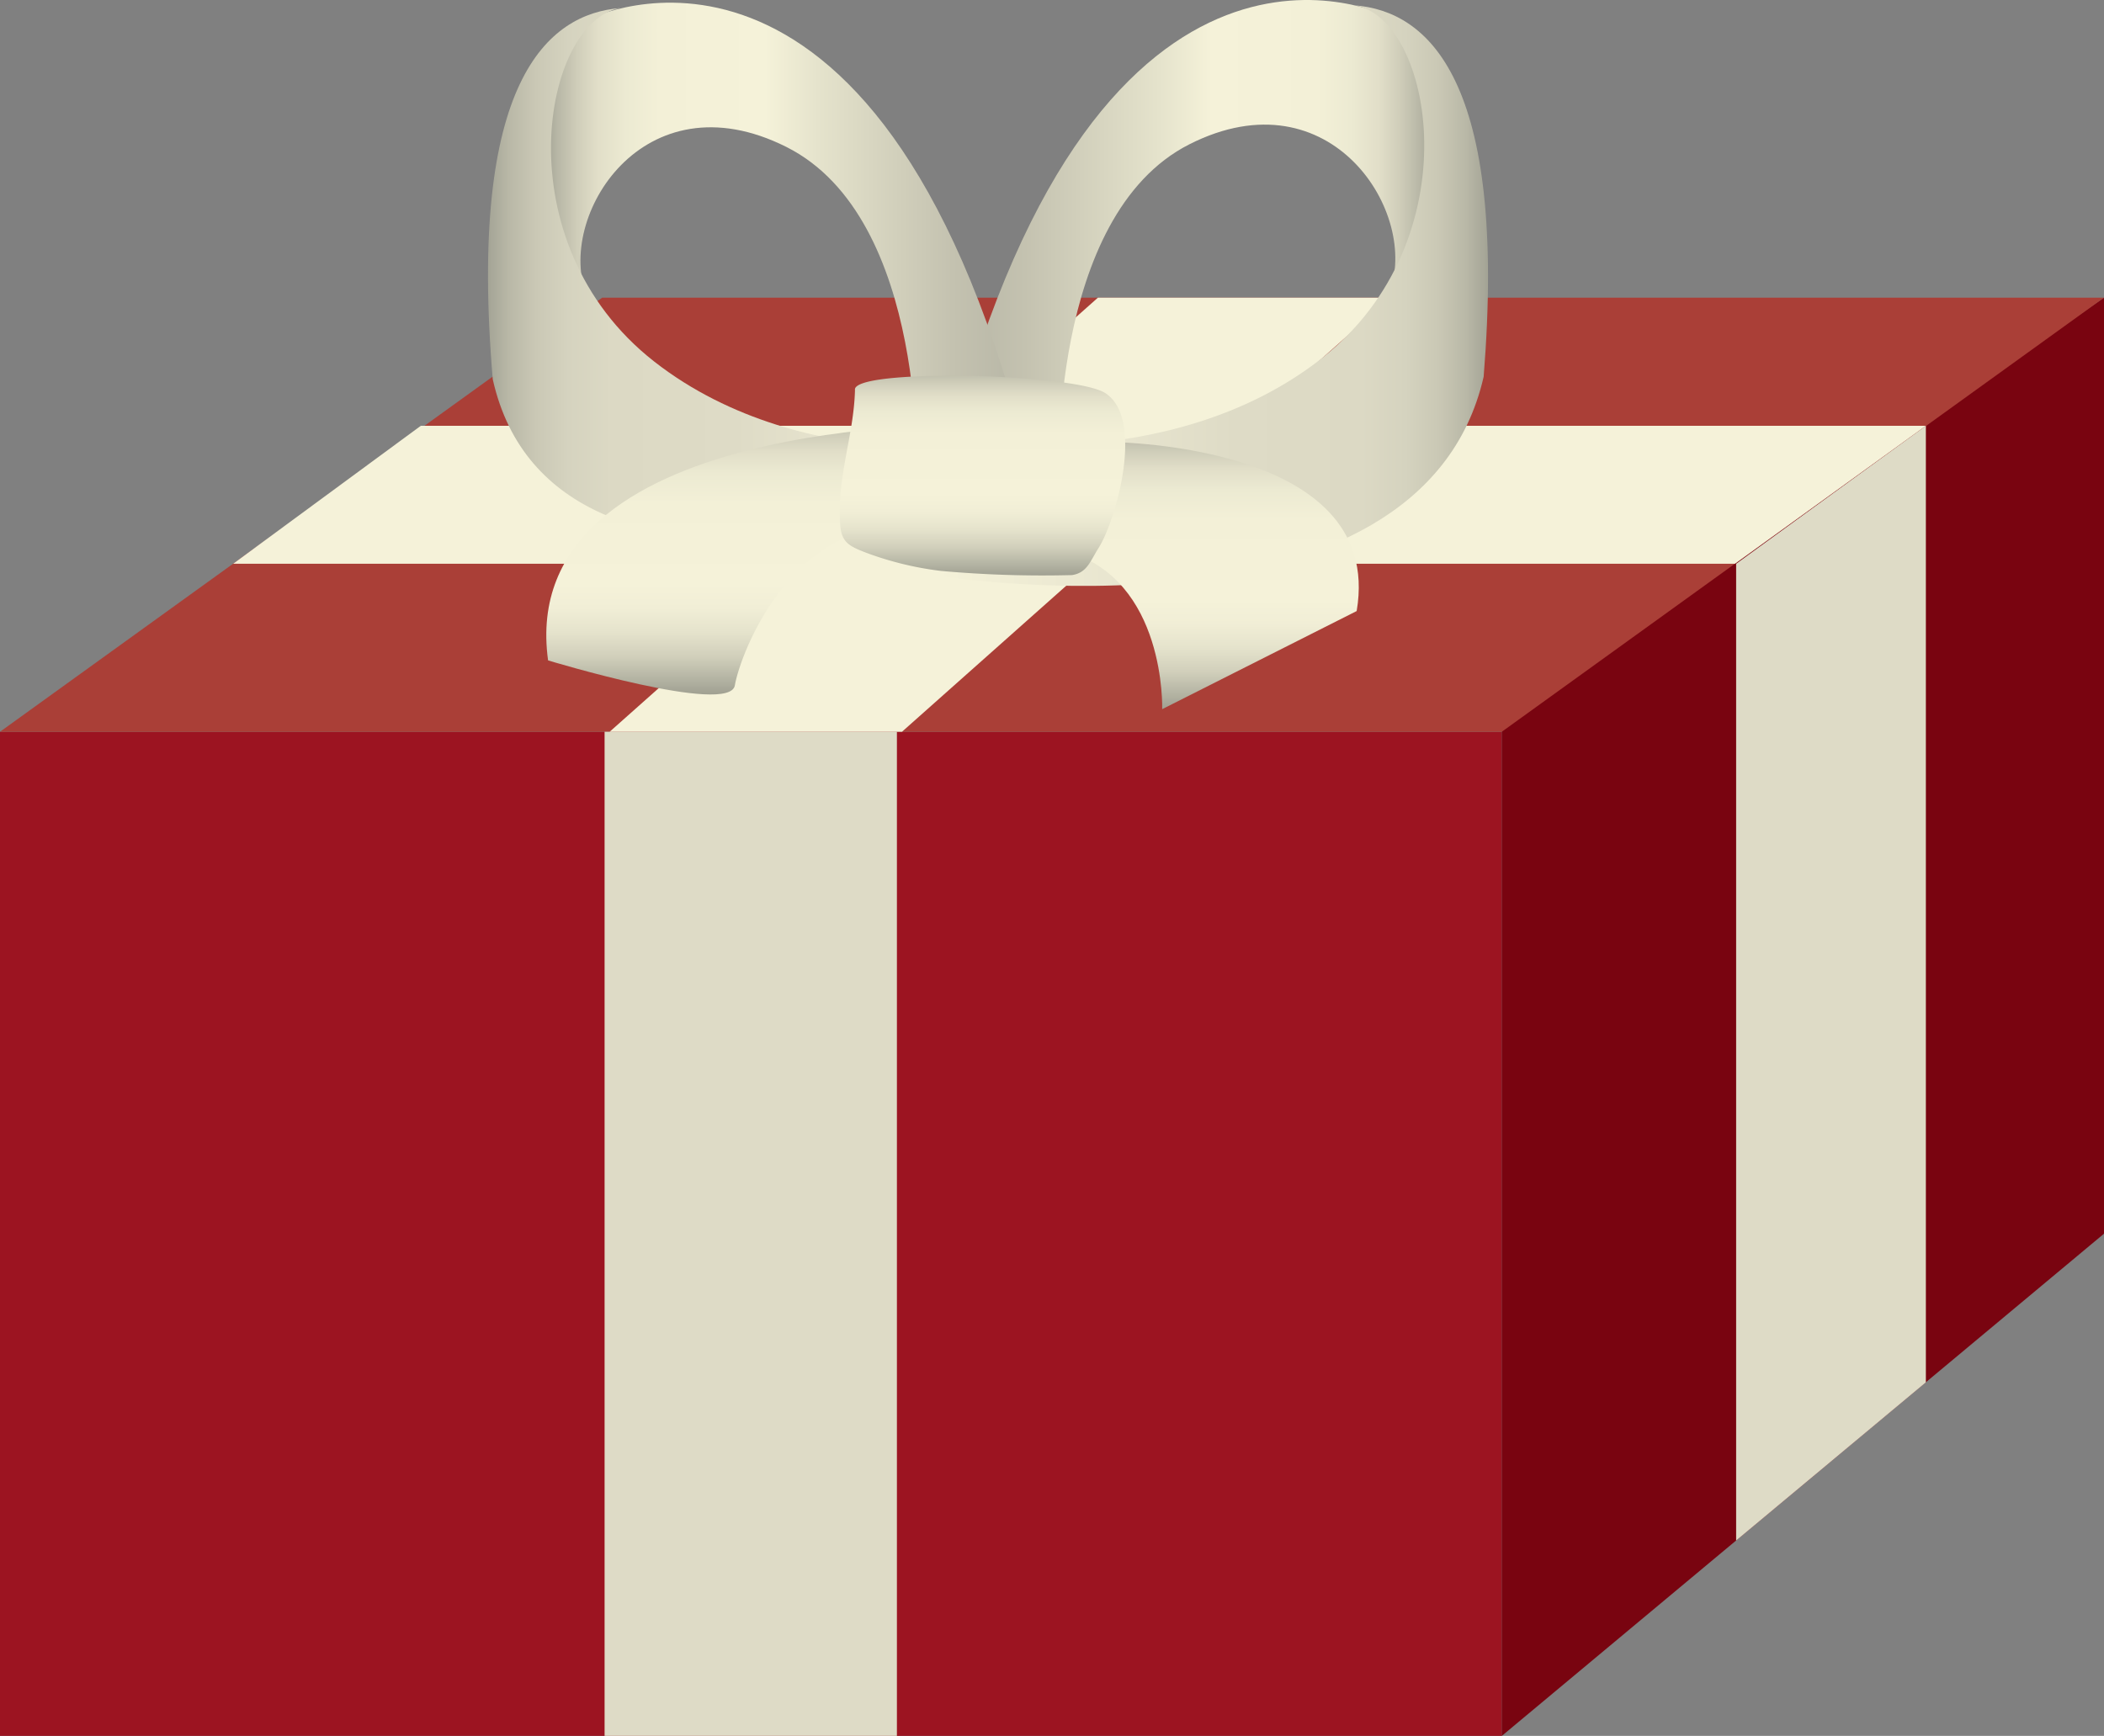
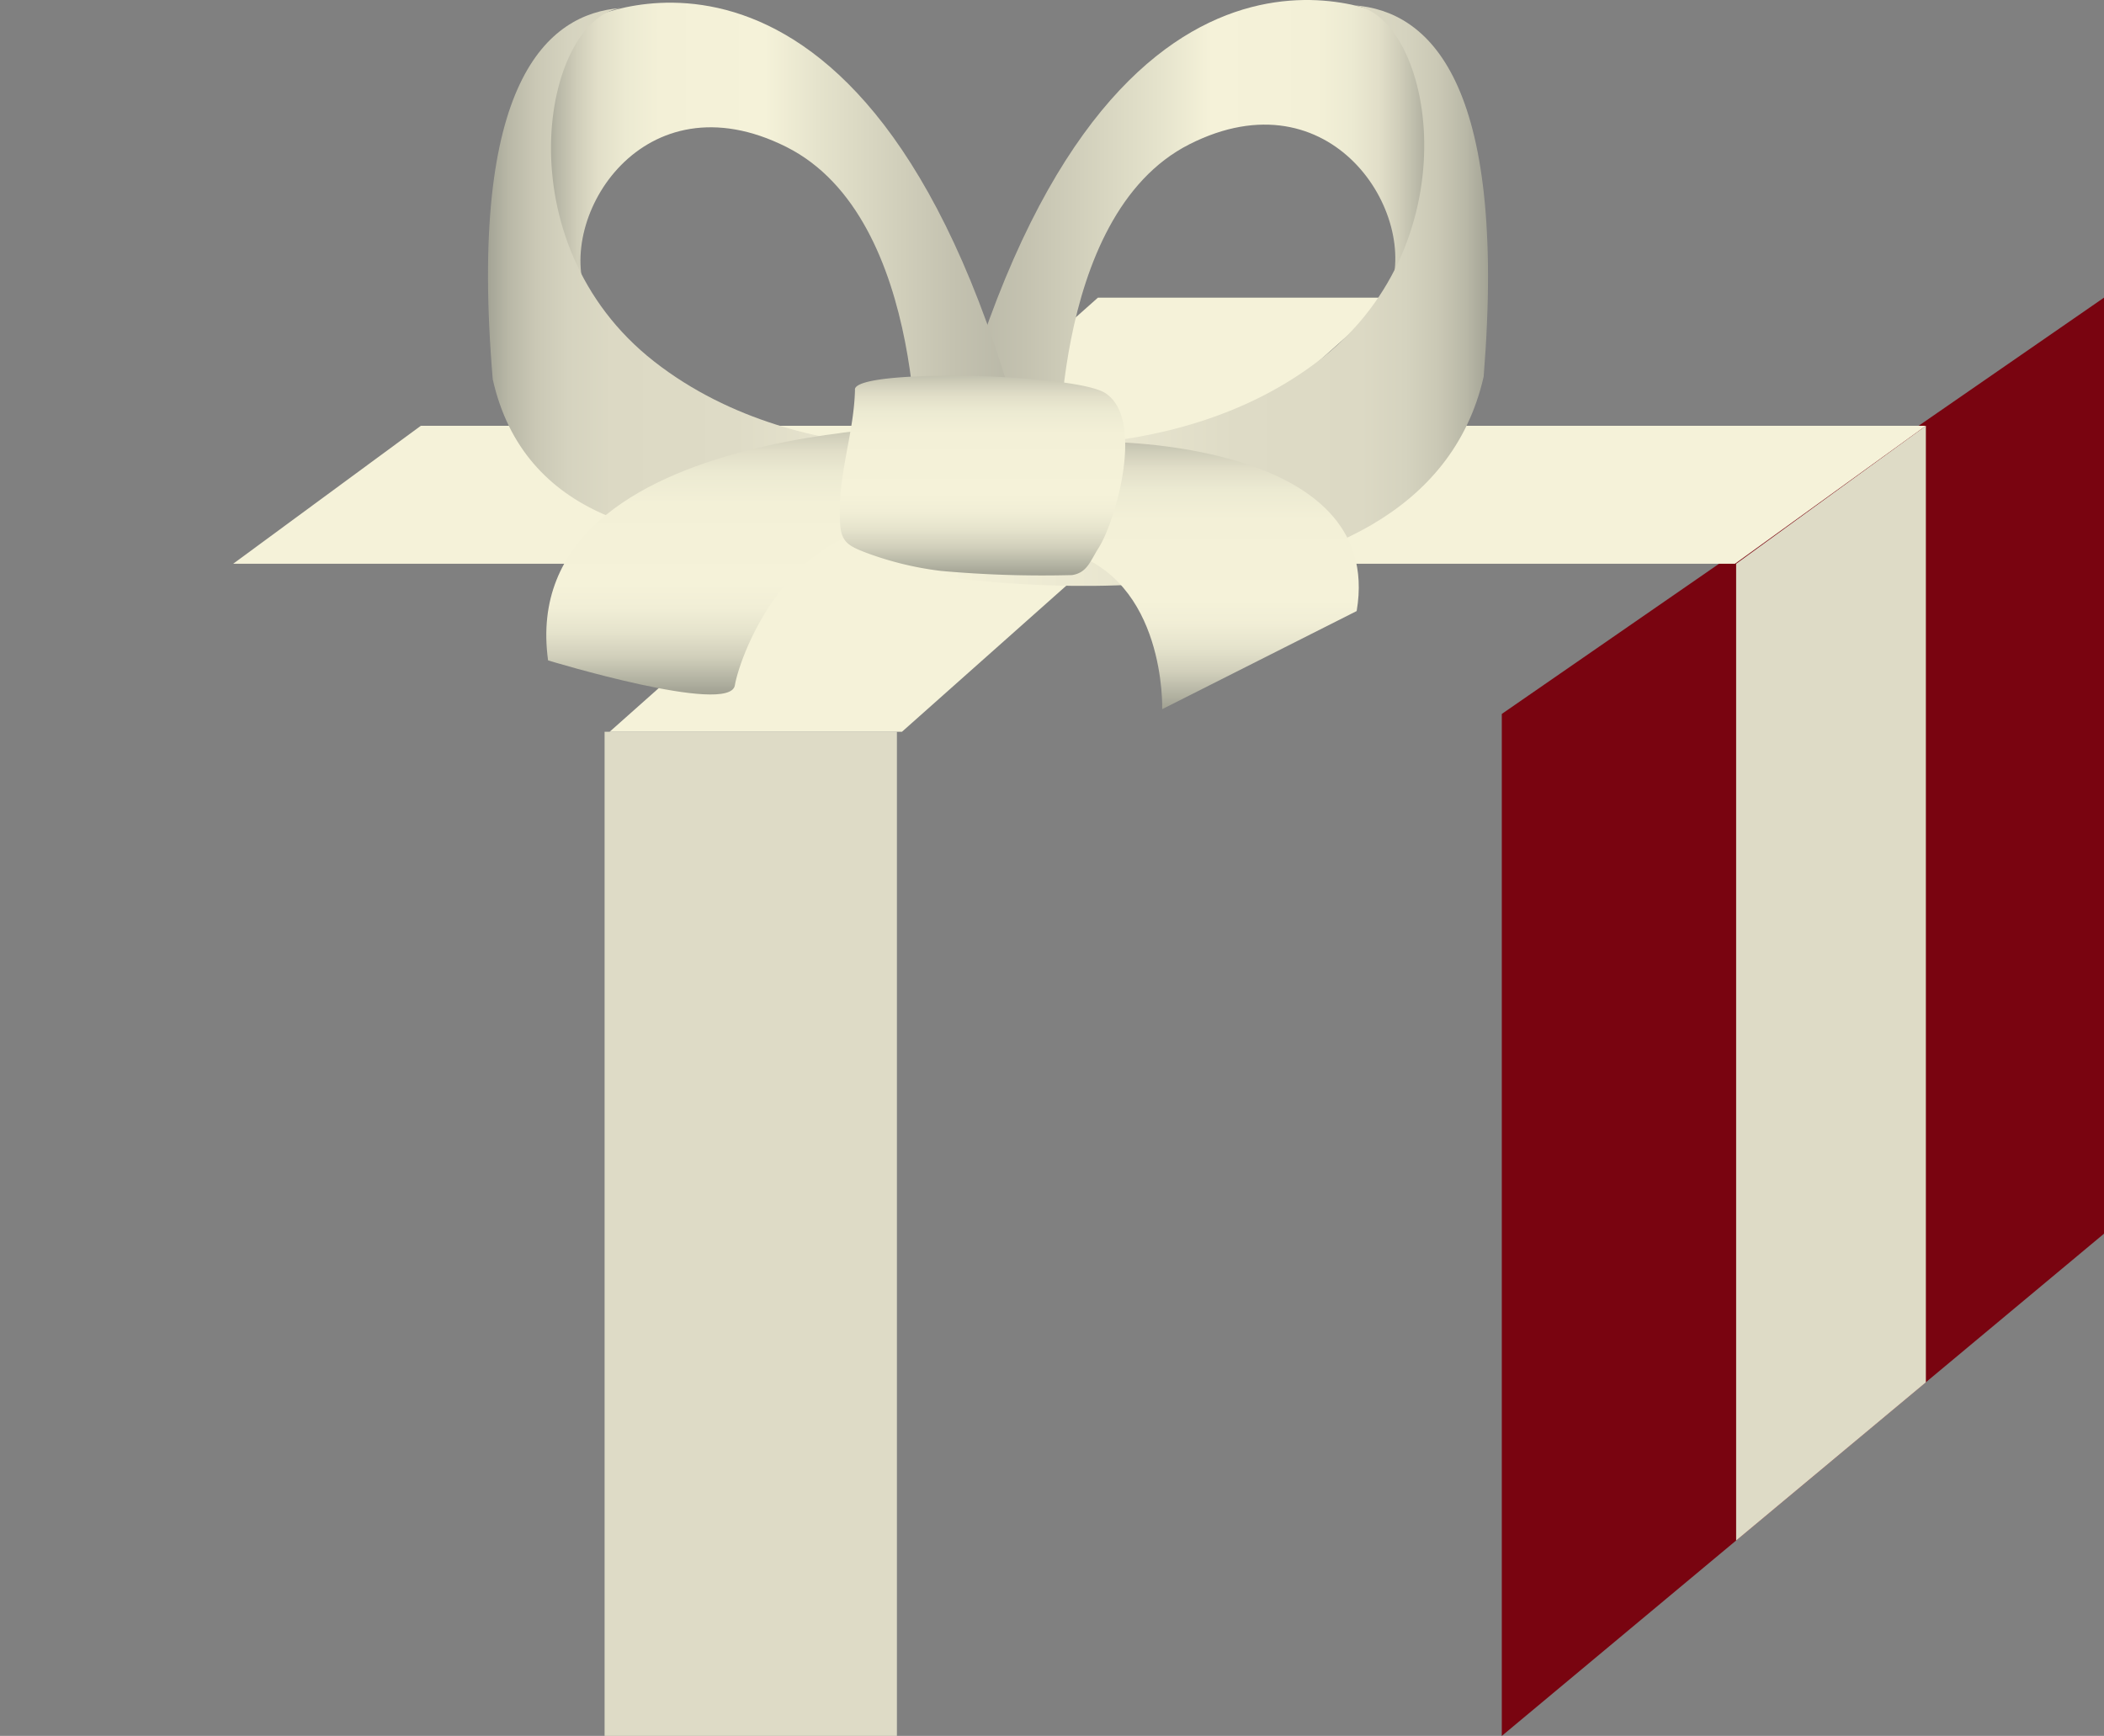
<svg xmlns="http://www.w3.org/2000/svg" xmlns:xlink="http://www.w3.org/1999/xlink" viewBox="0 0 70.75 58.38">
  <rect x="0" y="0" width="70.75" height="58.38" fill="#808080" stroke="none" />
  <defs>
    <style>.cls-1{fill:#9c1421;}.cls-2{fill:#790410;}.cls-3{fill:#aa3f37;}.cls-4{fill:#dedbc6;}.cls-5{fill:#f5f2d9;}.cls-6{fill:url(#linear-gradient);}.cls-7{fill:url(#linear-gradient-2);}.cls-8{fill:url(#linear-gradient-3);}.cls-9{fill:url(#linear-gradient-4);}.cls-10{fill:url(#linear-gradient-5);}.cls-11{fill:url(#linear-gradient-6);}.cls-12{fill:url(#linear-gradient-7);}</style>
    <linearGradient id="linear-gradient" x1="32.05" y1="8.07" x2="48.17" y2="8.07" gradientUnits="userSpaceOnUse">
      <stop offset="0" stop-color="#b7b6a6" />
      <stop offset="0.15" stop-color="#c4c2b0" />
      <stop offset="0.43" stop-color="#e5e3cc" />
      <stop offset="0.54" stop-color="#f5f2d9" />
      <stop offset="0.76" stop-color="#f3f0d7" />
      <stop offset="0.83" stop-color="#ecead2" />
      <stop offset="0.89" stop-color="#e1dec8" />
      <stop offset="0.93" stop-color="#d0ceba" />
      <stop offset="0.97" stop-color="#bab9a8" />
      <stop offset="1" stop-color="#a2a294" />
    </linearGradient>
    <linearGradient id="linear-gradient-2" x1="31.51" y1="9.94" x2="50.04" y2="9.94" gradientUnits="userSpaceOnUse">
      <stop offset="0" stop-color="#f5f2d9" />
      <stop offset="0.33" stop-color="#e8e5cf" />
      <stop offset="0.54" stop-color="#dedbc6" />
      <stop offset="0.77" stop-color="#dcd9c4" />
      <stop offset="0.85" stop-color="#d5d3bf" />
      <stop offset="0.91" stop-color="#cac8b5" />
      <stop offset="0.96" stop-color="#b9b8a7" />
      <stop offset="1" stop-color="#a3a395" />
      <stop offset="1" stop-color="#a2a294" />
    </linearGradient>
    <linearGradient id="linear-gradient-3" x1="510.88" y1="8.16" x2="527" y2="8.16" gradientTransform="matrix(-1, 0, 0, 1, 545.31, 0)" xlink:href="#linear-gradient" />
    <linearGradient id="linear-gradient-4" x1="510.74" y1="9.23" x2="528.93" y2="9.23" gradientTransform="matrix(-1, 0, 0, 1, 545.31, 0)" xlink:href="#linear-gradient-2" />
    <linearGradient id="linear-gradient-5" x1="25.44" y1="23.35" x2="25.44" y2="14.29" gradientUnits="userSpaceOnUse">
      <stop offset="0" stop-color="#a0a092" />
      <stop offset="0.06" stop-color="#b5b5a4" />
      <stop offset="0.14" stop-color="#d1cfbb" />
      <stop offset="0.23" stop-color="#e5e3cc" />
      <stop offset="0.32" stop-color="#f1eed6" />
      <stop offset="0.41" stop-color="#f5f2d9" />
      <stop offset="0.71" stop-color="#f3f0d7" />
      <stop offset="0.82" stop-color="#ecead2" />
      <stop offset="0.9" stop-color="#e1dec8" />
      <stop offset="0.96" stop-color="#d0ceba" />
      <stop offset="1" stop-color="#c2c1af" />
    </linearGradient>
    <linearGradient id="linear-gradient-6" x1="40.78" y1="23.85" x2="40.78" y2="14.86" xlink:href="#linear-gradient-5" />
    <linearGradient id="linear-gradient-7" x1="33.03" y1="19.36" x2="33.03" y2="12.63" xlink:href="#linear-gradient-5" />
  </defs>
  <title>Artboard 50</title>
  <g id="Layer_1" data-name="Layer 1">
-     <rect class="cls-1" y="24.61" width="50.5" height="33.78" />
    <polygon class="cls-2" points="70.75 10.01 50.5 24.01 50.5 58.38 70.75 41.49 70.75 10.01" />
-     <polygon class="cls-3" points="50.5 24.61 0 24.61 20.25 10.01 70.75 10.01 50.5 24.61" />
    <rect class="cls-4" x="20.33" y="24.61" width="9.83" height="33.78" />
    <polygon class="cls-5" points="30.33 24.61 20.5 24.61 36.92 10.01 46.75 10.01 30.33 24.61" />
    <polygon class="cls-5" points="7.84 18.96 14.15 14.32 64.76 14.32 58.34 18.96 7.84 18.96" />
    <polygon class="cls-4" points="64.76 46.49 58.38 51.81 58.38 18.96 64.76 14.32 64.76 46.49" />
    <path class="cls-6" d="M46.67.55S37.06-4.3,32,14.81l3.61,1.34S35.23,7.26,40,4.85s7.76,2.37,6.71,5L48,7S48.94,2.49,46.67.55Z" />
    <path class="cls-7" d="M31.51,19.36S47.76,22,49.89,12.67C50.7,2.65,48,.37,45.55.18c2.62.41,4,7.88-1.13,11.89S32,14.81,32,14.81Z" />
    <path class="cls-8" d="M19.81.64S29.42-4.21,34.43,14.9l-3.61,1.34s.43-8.89-4.38-11.3-7.76,2.37-6.71,5l-1.2-2.89S17.54,2.58,19.81.64Z" />
    <path class="cls-9" d="M34.57,16.6s-15.91,5.45-18-3.84C15.72,2.74,18.41.46,20.87.27c-2.62.41-4,7.88,1.13,11.89S34.37,14.9,34.37,14.9Z" />
    <path class="cls-10" d="M32.51,14.29S17.3,14,18.43,22.21c0,0,6.11,1.86,6.28.84s2-6.08,6.67-5.33Z" />
    <path class="cls-11" d="M37.09,14.86s9.51-.07,8.53,5.69l-6.54,3.3s.14-4.36-3.23-5.31Z" />
    <path class="cls-12" d="M28.75,13.12c-.14-.74,7.32-.57,8.4.09,1.36.84.38,4.29-.21,5.22-.28.44-.38.83-.89.91a38.11,38.11,0,0,1-4.41-.14,10.91,10.91,0,0,1-2.51-.61c-.6-.23-.85-.36-.88-1C28.15,16,28.71,14.64,28.75,13.12Z" />
  </g>
</svg>